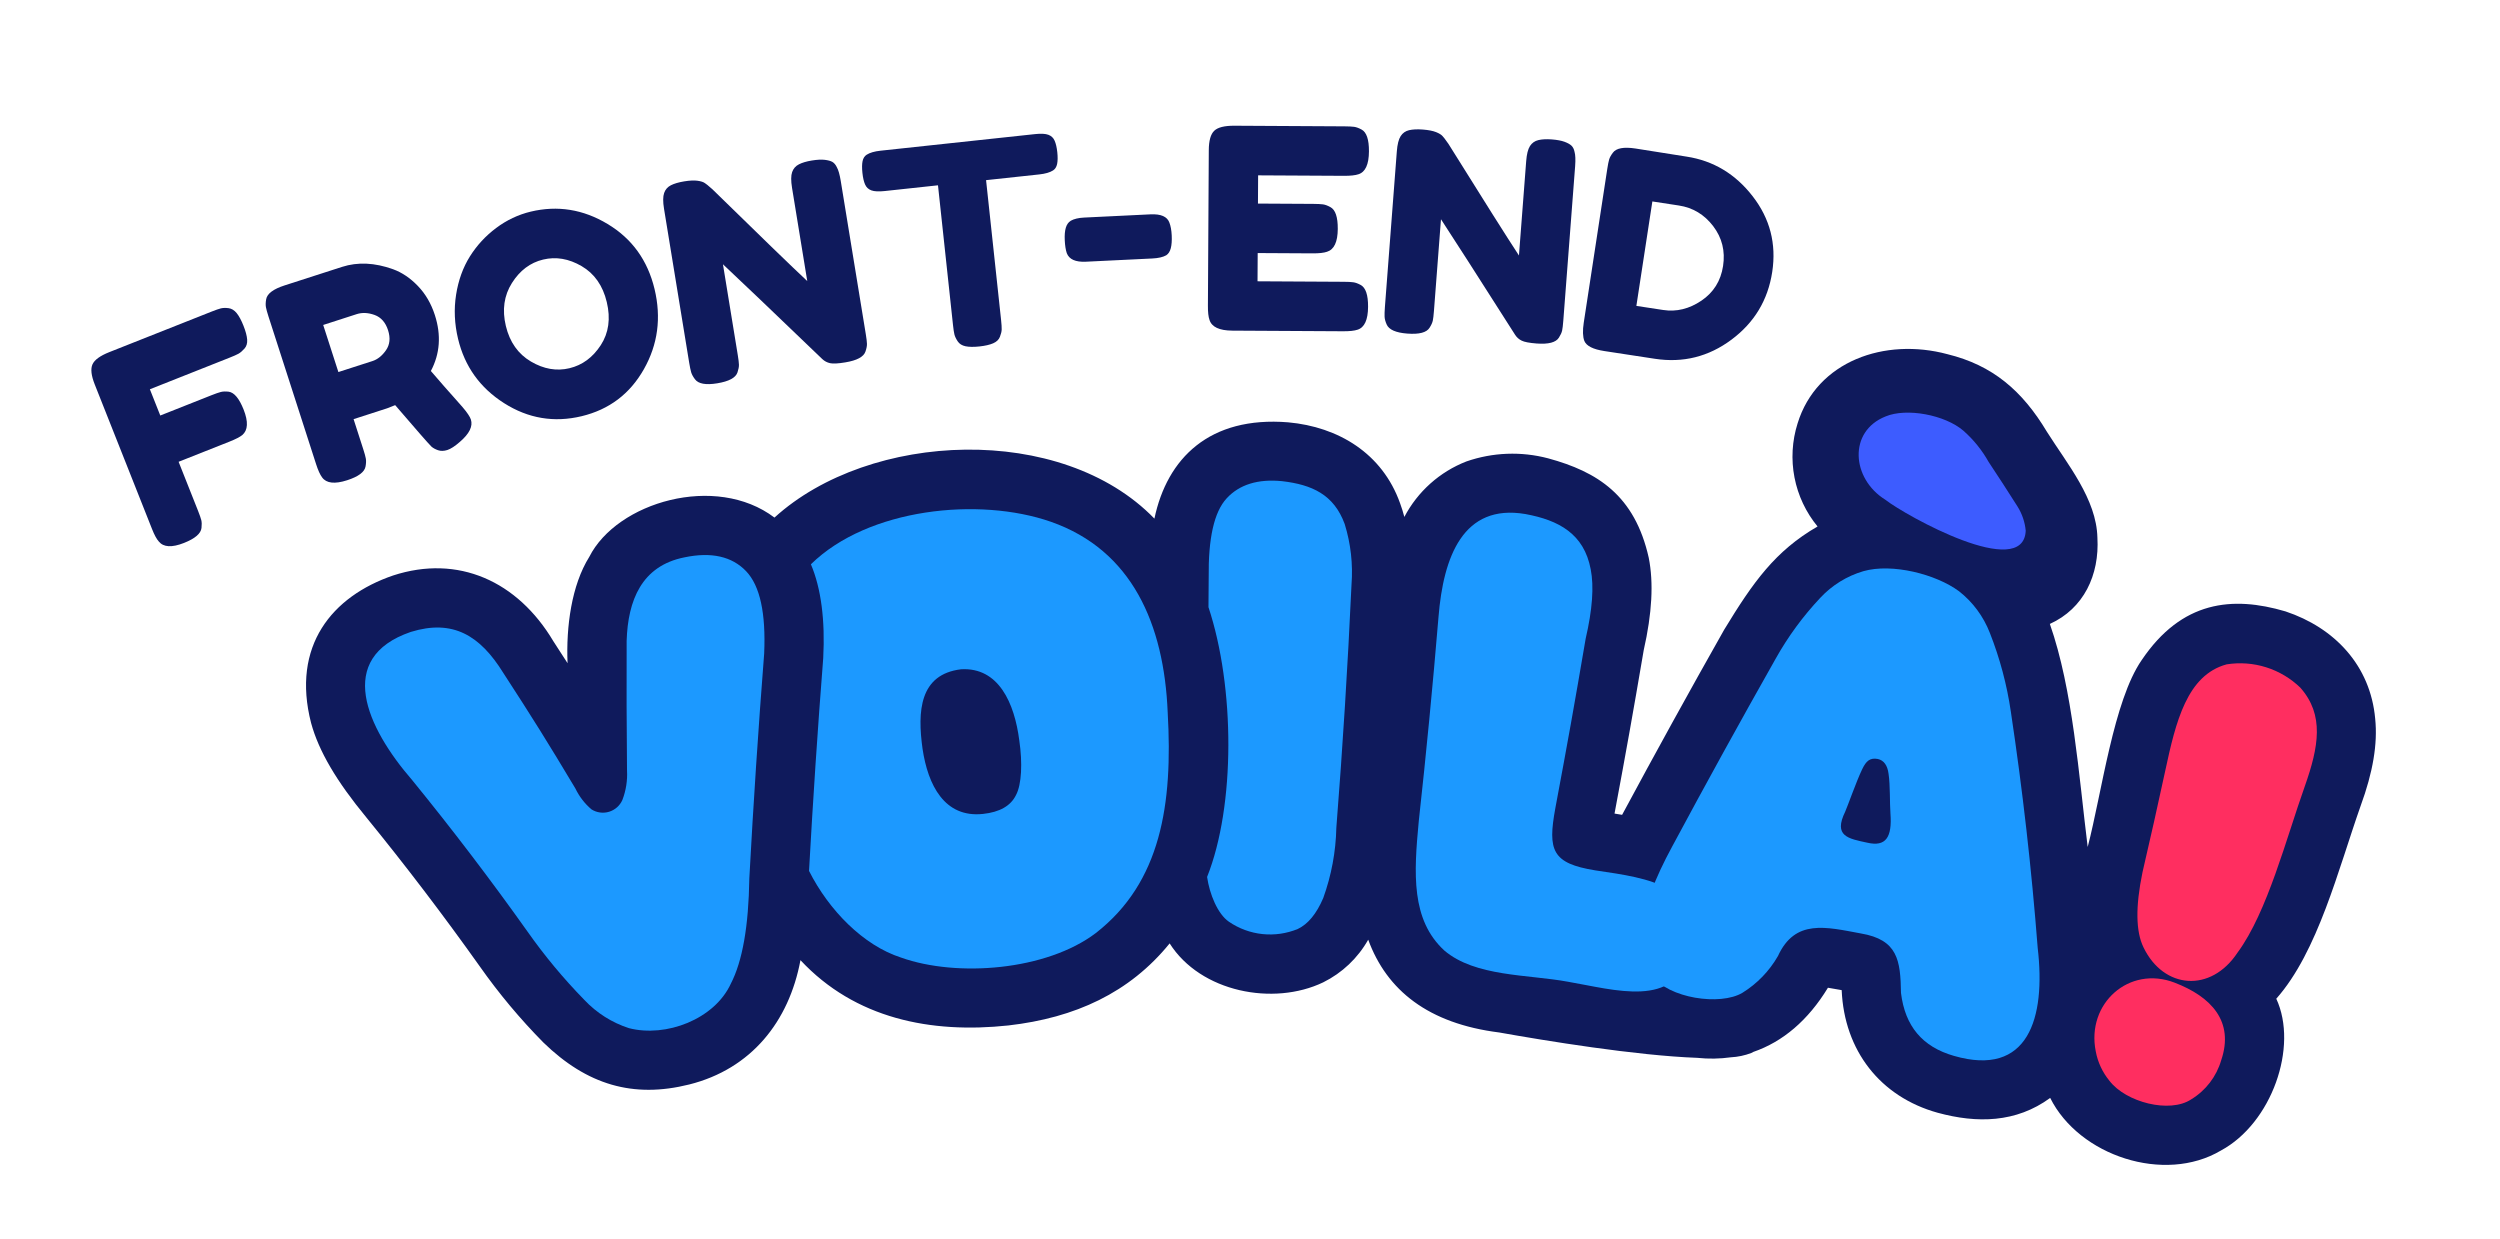
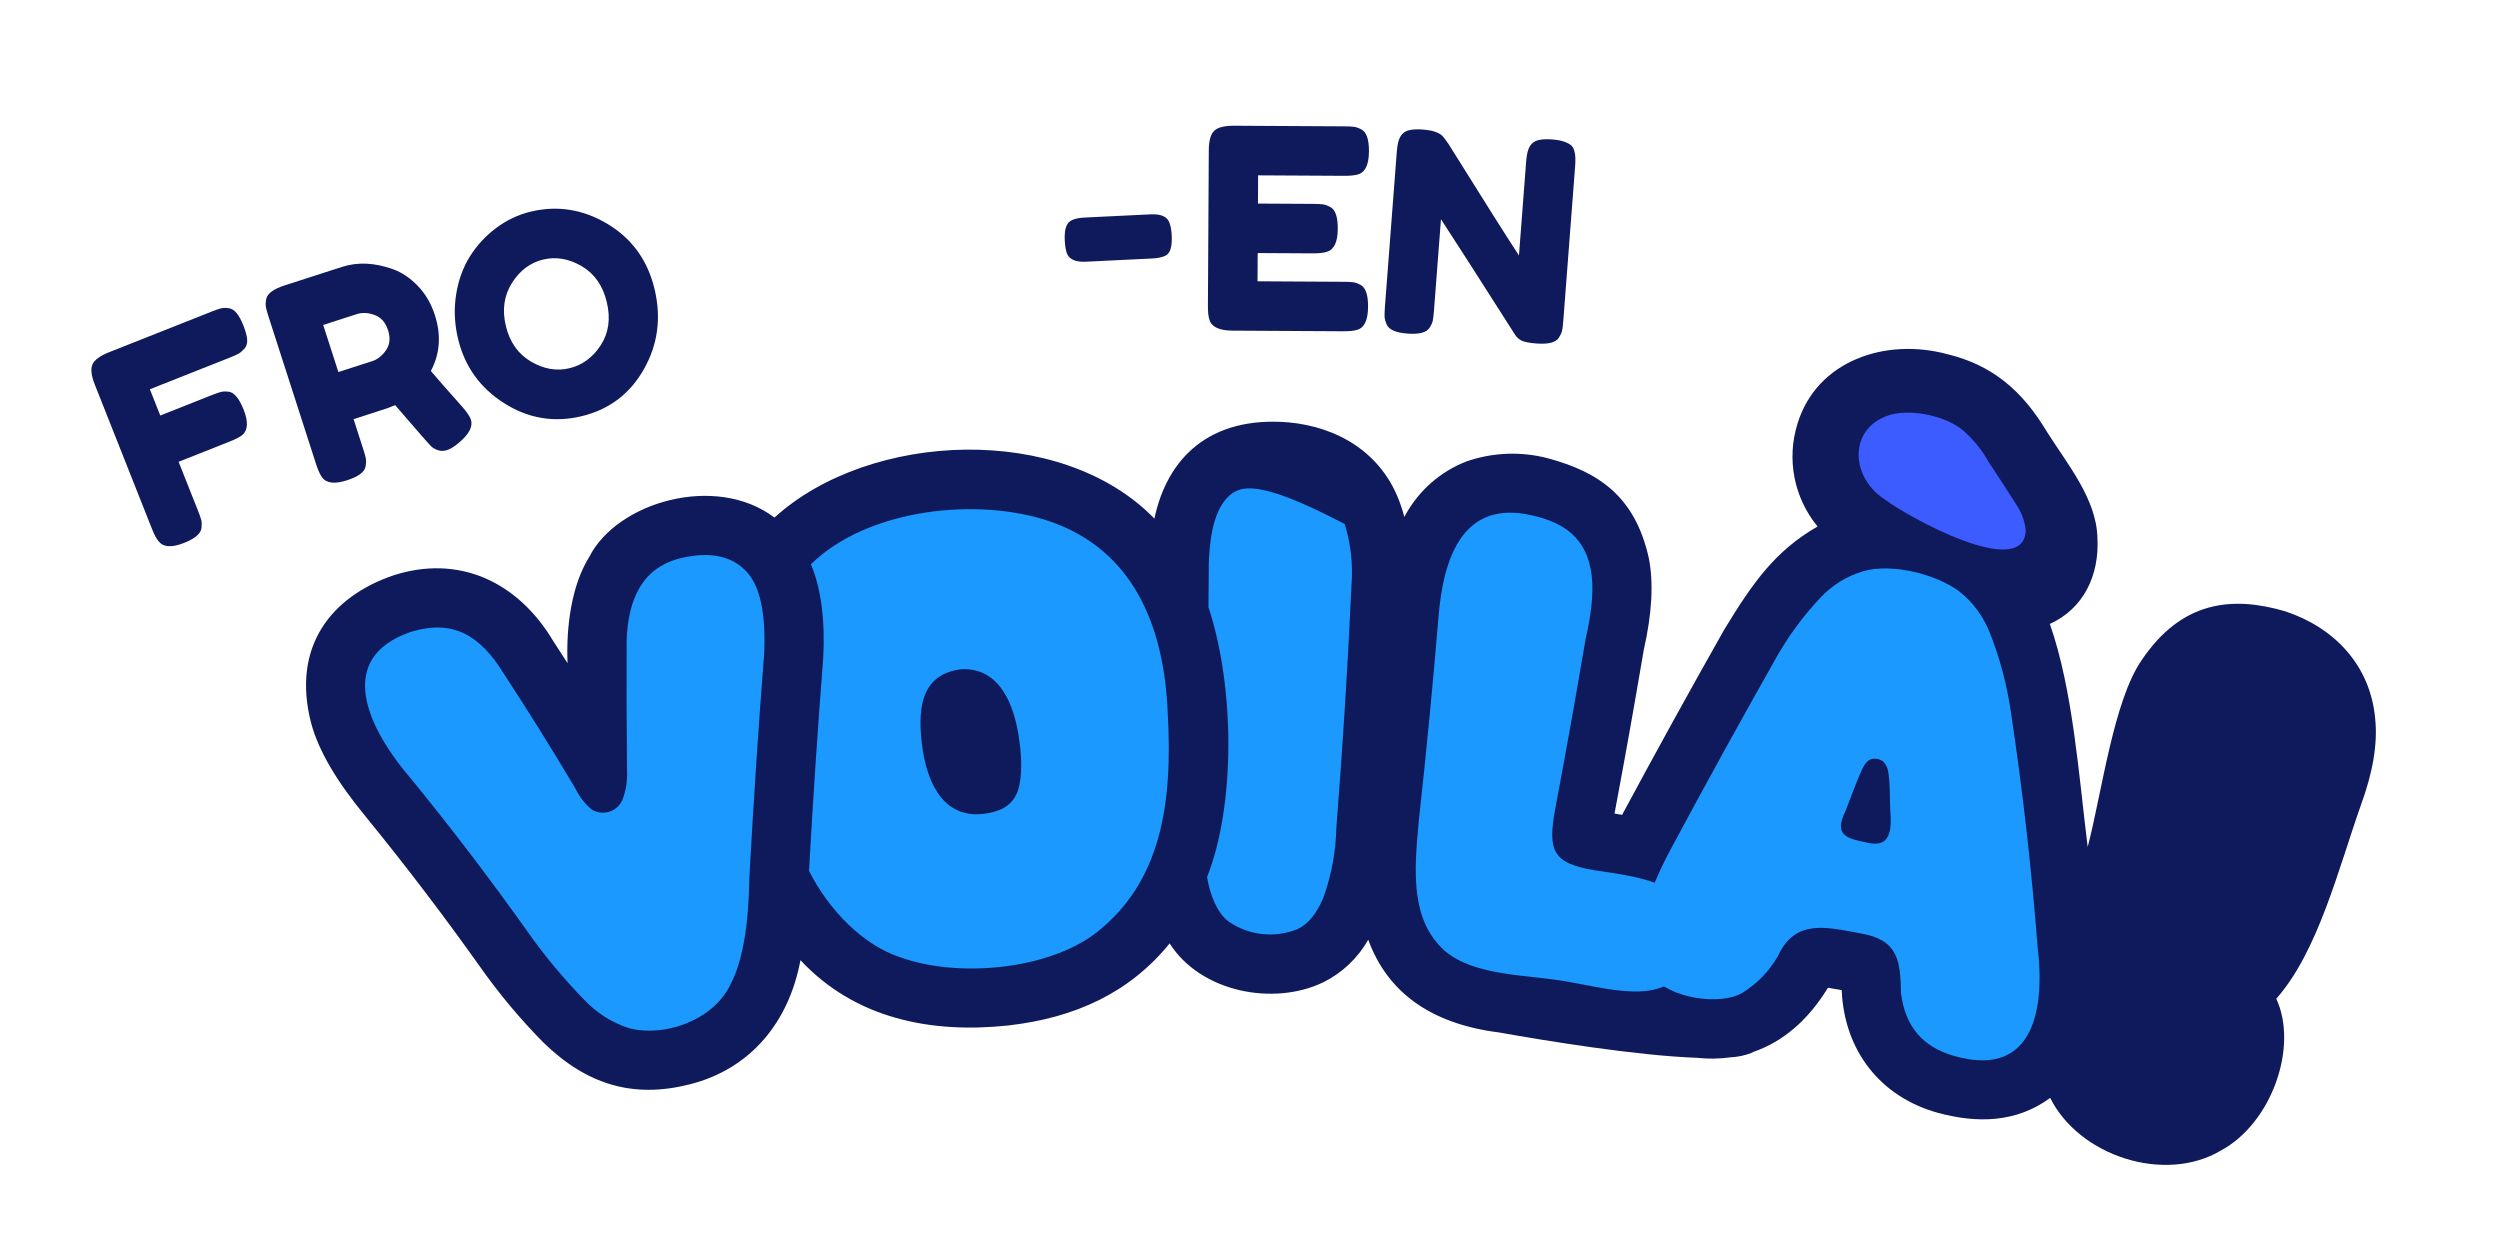
<svg xmlns="http://www.w3.org/2000/svg" width="460" height="228" viewBox="0 0 460 228" fill="none">
  <path d="M437.038 132.278C436.163 122.408 429.519 115.497 420.536 112.499C410.734 109.602 401.436 110.546 394.08 121.444C388.893 128.914 386.746 145.822 384.135 155.847C382.499 142.7 381.417 126.91 377.173 114.804C383.412 111.973 386.318 105.803 385.923 98.931C385.758 91.818 380.396 85.402 376.635 79.451C372.081 71.853 366.619 67.201 358.326 65.169C346.828 62.076 334.288 66.429 330.754 77.913C329.739 81.129 329.544 84.548 330.186 87.858C330.828 91.169 332.287 94.267 334.431 96.871C326.643 101.369 322.575 107.108 317.254 115.856C310.878 127.129 304.553 138.607 298.468 149.929L297.073 149.697C299.287 137.855 300.387 131.702 302.443 119.636C303.984 112.823 304.284 107.256 303.369 102.629C300.793 91.13 293.929 86.805 284.865 84.335C279.908 83.025 274.672 83.222 269.827 84.902C264.909 86.815 260.849 90.444 258.399 95.117C258.18 94.265 257.918 93.424 257.614 92.598C254.339 83.402 246.244 78.542 237.019 77.707C222.547 76.538 214.744 84.315 212.412 95.427C195.356 77.804 160.036 79.271 142.503 95.235C131.692 87.056 113.514 92.4 108.428 102.463C105.164 107.682 104.145 115.313 104.431 122.029C103.624 120.769 102.765 119.444 101.824 117.997C95.232 106.911 84.284 101.98 72.322 105.891C61.101 109.736 53.586 118.829 57.243 133.039C58.647 138.195 61.905 143.738 67.424 150.424C74.613 159.242 81.591 168.408 88.265 177.796C91.776 182.787 95.695 187.477 99.981 191.819C108.015 199.629 116.514 202.121 126.814 199.546C138.21 196.689 145.174 187.984 147.285 176.671C157.321 187.431 171.294 190.221 185.557 188.682C197.816 187.274 207.829 182.684 215.216 173.586C220.902 182.552 234.295 185.156 243.474 180.75C246.958 179.023 249.842 176.289 251.751 172.902C255.165 182.224 262.807 188.339 275.877 189.979C284.205 191.463 301.012 194.235 312.284 194.641C314.35 194.863 316.435 194.83 318.492 194.542C319.775 194.476 321.04 194.208 322.24 193.748C322.37 193.69 322.496 193.623 322.618 193.55C328.025 191.69 332.696 187.744 336.34 181.744C337.026 181.851 338.208 182.071 338.868 182.183C339.342 193.269 345.929 201.805 356.535 204.748C363.762 206.718 370.963 206.611 377.235 202.018C382.551 212.678 398.259 217.866 408.651 211.695C417.974 206.678 422.94 192.61 418.836 183.764C426.494 175.127 430.245 159.936 434.365 148.258C436.626 142.084 437.504 136.858 437.038 132.278Z" fill="#0F1A5C" />
  <path d="M214.856 131.089C214.192 114.865 208.305 101.232 193.351 96.002C180.136 91.389 159.715 93.508 149.205 103.829C151.086 108.249 151.843 114.159 151.473 121.099C150.454 134.075 149.583 147.237 148.86 160.248C152.513 167.486 158.835 173.939 165.768 176.185C176.127 179.885 192.552 178.558 201.609 171.698C213.629 162.354 215.823 147.97 214.856 131.089ZM186.944 146.291C185.971 148.285 183.951 149.429 180.878 149.761C173.759 150.53 170.733 144.404 169.751 137.794C168.786 130.896 169.168 124.078 176.84 123.147C183.732 122.747 186.666 129.313 187.555 136.279C188.15 140.352 187.992 144.339 186.944 146.291Z" fill="#1C99FF" />
  <path d="M374.935 174.408C373.811 159.886 372.168 145.417 370.004 131.001C369.279 126.01 367.976 121.12 366.123 116.43C364.954 113.419 362.996 110.779 360.455 108.786C356.216 105.649 348.133 103.584 342.851 105.1C339.821 105.995 337.087 107.686 334.933 109.998C331.745 113.385 328.985 117.15 326.715 121.21C320.24 132.659 313.899 144.169 307.692 155.738C304.429 161.729 302.613 166.688 302.13 170.573C301.648 174.456 302.256 177.424 303.947 179.489C307.002 183.706 316.544 185.105 320.605 182.676C323.309 181.001 325.555 178.679 327.139 175.92C330.3 169.039 335.957 170.565 342.391 171.753C349.188 172.904 349.69 176.69 349.781 182.692C350.523 188.823 353.723 192.62 359.521 194.281C373.202 198.238 376.454 187.376 374.935 174.408ZM343.595 155.059C340.044 154.302 337.314 153.852 339.516 149.348C340.004 148.246 341.56 143.791 342.649 141.522C343.37 140.028 344.067 139.381 345.519 139.653C346.635 139.904 347.294 140.818 347.497 142.393C347.811 144.456 347.702 147.81 347.842 149.699C348.168 154.098 346.984 155.837 343.595 155.059Z" fill="#1C99FF" />
  <path d="M264.684 113.533C265.574 102.457 269.208 92.632 280.672 94.584C286.837 95.717 291.459 98.231 292.69 104.746C293.314 107.896 293.005 112.151 291.763 117.513C289.63 130.02 288.514 136.262 286.18 148.718C284.752 156.492 285.585 158.856 293.51 160.145C303.686 161.639 313.809 162.986 310.857 175.335C308.311 185.665 297.102 182.111 288.49 180.637C281.139 179.279 271.451 179.74 265.761 174.9C259.603 169.231 260.149 160.703 261.047 151.161C262.427 138.64 263.639 126.097 264.684 113.533Z" fill="#1C99FF" />
-   <path d="M398.398 141.855C400.348 132.747 402.418 124.231 409.697 122.242C412.136 121.855 414.631 122.041 416.982 122.785C419.334 123.528 421.482 124.809 423.257 126.525C427.711 131.55 426.646 137.402 424.093 144.647C420.672 154.254 417.203 167.818 411.722 175.26C406.794 182.739 398.11 182.003 394.407 174.321C392.975 171.396 392.917 166.805 394.216 160.515C395.939 153.069 396.775 149.336 398.398 141.855ZM403.173 202.287C399.243 204.899 391.167 202.831 388.142 198.871C386.859 197.311 385.991 195.45 385.621 193.463C383.84 184.633 391.78 177.579 400.131 180.809C406.833 183.386 411.142 187.909 408.699 195.096C407.821 198.101 405.852 200.666 403.173 202.287Z" fill="#FF2E60" />
  <path d="M137.876 161.623C137.747 170.409 136.613 176.867 134.474 180.998C131.465 187.549 122.537 190.94 115.728 189.181C112.594 188.167 109.768 186.377 107.513 183.977C103.684 180.06 100.177 175.841 97.026 171.36C90.29 161.884 83.193 152.567 75.85 143.554C67.438 133.854 61.593 121.064 75.597 116.269C83.311 113.893 88.321 116.89 92.605 123.814C98.088 132.254 100.743 136.511 105.875 145.086C106.581 146.562 107.591 147.871 108.839 148.929C109.316 149.23 109.854 149.425 110.413 149.499C110.973 149.574 111.542 149.527 112.082 149.361C112.621 149.195 113.119 148.914 113.54 148.539C113.961 148.162 114.296 147.7 114.522 147.183C115.186 145.449 115.476 143.595 115.371 141.743C115.288 132.211 115.274 127.443 115.302 117.905C115.539 110.473 118.055 104.116 125.934 102.554C130.875 101.512 134.684 102.382 137.272 105.086C139.86 107.789 140.932 112.856 140.608 120.249C139.533 134.028 138.622 147.819 137.876 161.623Z" fill="#1C99FF" />
  <path d="M365.913 85.006C364.704 82.843 363.137 80.9 361.278 79.261C357.863 76.317 350.799 75.007 346.942 76.626C340.022 79.381 340.691 88.082 346.879 91.936C350.674 94.905 372.327 106.941 372.732 97.655C372.586 96.062 372.064 94.526 371.209 93.173C369.129 89.899 368.07 88.265 365.913 85.006Z" fill="#3D5CFF" />
-   <path d="M247.425 96.423C245.43 90.989 241.403 89.18 235.924 88.537C231.463 88.087 228.045 89.16 225.712 91.687C223.379 94.214 222.317 99.077 222.4 106.237C222.393 108.064 222.371 109.891 222.358 111.719C227.23 126.416 227.33 148.252 222.105 161.361C222.558 164.511 224.043 168.172 226.122 169.6C227.957 170.857 230.077 171.637 232.289 171.869C234.501 172.101 236.737 171.779 238.794 170.932C240.683 170.03 242.246 168.13 243.481 165.231C244.978 161.081 245.79 156.715 245.887 152.305C247.063 137.407 247.994 122.492 248.679 107.561C248.965 103.803 248.54 100.024 247.425 96.423Z" fill="#1C99FF" />
+   <path d="M247.425 96.423C231.463 88.087 228.045 89.16 225.712 91.687C223.379 94.214 222.317 99.077 222.4 106.237C222.393 108.064 222.371 109.891 222.358 111.719C227.23 126.416 227.33 148.252 222.105 161.361C222.558 164.511 224.043 168.172 226.122 169.6C227.957 170.857 230.077 171.637 232.289 171.869C234.501 172.101 236.737 171.779 238.794 170.932C240.683 170.03 242.246 168.13 243.481 165.231C244.978 161.081 245.79 156.715 245.887 152.305C247.063 137.407 247.994 122.492 248.679 107.561C248.965 103.803 248.54 100.024 247.425 96.423Z" fill="#1C99FF" />
  <path d="M38.953 57.325C39.683 57.035 40.246 56.842 40.629 56.743C41.015 56.645 41.49 56.633 42.053 56.702C42.616 56.778 43.113 57.079 43.543 57.607C43.977 58.139 44.394 58.913 44.799 59.932C45.204 60.954 45.428 61.802 45.479 62.485C45.527 63.166 45.359 63.725 44.976 64.149C44.593 64.579 44.227 64.893 43.882 65.086C43.531 65.276 42.974 65.525 42.208 65.826L27.577 71.625L29.491 76.455L38.912 72.722C39.677 72.419 40.253 72.219 40.639 72.122C41.022 72.023 41.506 72.007 42.085 72.074C43.103 72.223 44.014 73.321 44.824 75.358C45.71 77.592 45.628 79.154 44.581 80.049C44.135 80.41 43.353 80.809 42.237 81.255L32.863 84.969L36.447 94.007C36.748 94.772 36.947 95.339 37.039 95.709C37.13 96.079 37.14 96.55 37.077 97.133C36.969 98.17 35.896 99.091 33.856 99.901C31.626 100.783 30.079 100.698 29.219 99.635C28.823 99.205 28.405 98.427 27.963 97.313L17.428 70.727C16.783 69.101 16.647 67.873 17.017 67.041C17.39 66.213 18.421 65.463 20.111 64.792L38.953 57.325Z" fill="#0F1A5C" />
  <path d="M85.086 74.883C85.957 75.899 86.472 76.668 86.643 77.19C87.041 78.43 86.368 79.8 84.618 81.302C83.72 82.093 82.951 82.593 82.315 82.802C81.68 83.001 81.107 83.017 80.601 82.84C80.091 82.662 79.687 82.441 79.386 82.175C78.861 81.663 76.634 79.116 72.711 74.545L71.227 75.13L65.059 77.123L66.84 82.656C67.083 83.403 67.238 83.975 67.311 84.364C67.384 84.756 67.368 85.237 67.264 85.813C67.093 86.841 65.96 87.692 63.872 88.366C61.588 89.103 60.054 88.929 59.273 87.847C58.899 87.356 58.526 86.54 58.159 85.398L49.399 58.227C49.159 57.474 49.001 56.904 48.928 56.512C48.858 56.123 48.871 55.642 48.975 55.066C49.149 54.038 50.278 53.191 52.37 52.514L62.942 49.106C65.815 48.179 68.943 48.322 72.325 49.54C73.954 50.131 75.476 51.153 76.881 52.611C78.288 54.066 79.332 55.857 80.016 57.977C81.205 61.662 80.958 65.094 79.279 68.264C80.557 69.764 82.489 71.97 85.086 74.883ZM62.262 68.455L68.529 66.437C69.478 66.13 70.306 65.469 71.021 64.444C71.736 63.422 71.863 62.192 71.401 60.755C70.936 59.322 70.113 58.386 68.93 57.955C67.747 57.528 66.65 57.475 65.637 57.8L59.468 59.793L62.262 68.455Z" fill="#0F1A5C" />
  <path d="M97.658 38.939C102.593 37.759 107.307 38.515 111.796 41.214C116.288 43.906 119.167 47.895 120.436 53.181C121.704 58.464 121.049 63.387 118.474 67.933C115.899 72.485 112.077 75.367 107.006 76.585C101.938 77.796 97.187 76.999 92.758 74.184C88.326 71.368 85.504 67.427 84.286 62.358C83.622 59.59 83.502 56.879 83.922 54.219C84.34 51.565 85.188 49.217 86.463 47.18C87.741 45.148 89.348 43.403 91.294 41.95C93.236 40.495 95.358 39.493 97.658 38.939ZM93.077 59.983C93.792 62.953 95.33 65.13 97.689 66.522C100.049 67.911 102.416 68.322 104.782 67.753C107.152 67.186 109.066 65.772 110.537 63.517C112.005 61.261 112.375 58.617 111.647 55.58C110.92 52.549 109.376 50.344 107.019 48.968C104.662 47.595 102.302 47.19 99.933 47.76C97.566 48.329 95.653 49.765 94.197 52.072C92.739 54.378 92.368 57.016 93.077 59.983Z" fill="#0F1A5C" />
-   <path d="M145.756 31.66C145.98 31.018 146.398 30.54 147.009 30.233C147.616 29.924 148.404 29.693 149.368 29.535C150.333 29.379 151.124 29.335 151.744 29.408C152.364 29.484 152.839 29.607 153.165 29.797C153.491 29.99 153.76 30.313 153.975 30.762C154.266 31.271 154.506 32.116 154.699 33.302L159.305 61.477C159.438 62.286 159.511 62.885 159.52 63.267C159.53 63.644 159.441 64.112 159.251 64.665C158.929 65.656 157.682 66.326 155.519 66.68C154.196 66.899 153.266 66.946 152.728 66.823C152.184 66.703 151.71 66.452 151.299 66.067C142.026 57.158 135.933 51.347 133.023 48.626L135.75 65.326C135.883 66.139 135.956 66.731 135.965 67.117C135.974 67.496 135.886 67.961 135.699 68.515C135.373 69.505 134.13 70.176 131.963 70.53C129.866 70.872 128.502 70.628 127.879 69.79C127.528 69.328 127.294 68.895 127.174 68.496C127.06 68.101 126.937 67.512 126.81 66.737L122.179 38.408C121.97 37.123 121.976 36.156 122.201 35.51C122.425 34.868 122.843 34.39 123.453 34.084C124.061 33.777 124.877 33.539 125.889 33.372C126.908 33.207 127.724 33.169 128.351 33.258C128.971 33.346 129.42 33.489 129.695 33.691C129.847 33.764 130.309 34.144 131.078 34.821C139.806 43.362 145.627 48.996 148.537 51.717L145.734 34.558C145.525 33.273 145.528 32.309 145.756 31.66Z" fill="#0F1A5C" />
-   <path d="M162.023 27.728L190.456 24.675C191.548 24.558 192.364 24.599 192.902 24.802C193.443 25.004 193.826 25.364 194.053 25.893C194.284 26.421 194.446 27.127 194.544 28.012C194.635 28.905 194.626 29.616 194.512 30.164C194.398 30.711 194.151 31.11 193.762 31.359C193.18 31.73 192.329 31.976 191.206 32.096L181.437 33.147L184.199 58.872C184.285 59.654 184.319 60.239 184.31 60.615C184.3 60.998 184.19 61.45 183.987 61.969C183.788 62.495 183.37 62.893 182.744 63.165C182.117 63.437 181.279 63.633 180.223 63.747C179.166 63.861 178.309 63.848 177.657 63.713C177.002 63.573 176.524 63.273 176.218 62.808C175.908 62.34 175.705 61.916 175.61 61.527C175.519 61.138 175.43 60.559 175.348 59.768L172.589 34.096L162.769 35.153C161.675 35.269 160.862 35.228 160.324 35.026C159.783 34.827 159.4 34.459 159.172 33.934C158.941 33.409 158.78 32.7 158.685 31.815C158.59 30.929 158.6 30.211 158.71 29.664C158.824 29.113 159.077 28.721 159.463 28.471C160.045 28.098 160.897 27.848 162.023 27.728Z" fill="#0F1A5C" />
  <path d="M212.041 47.56L199.814 48.154C197.897 48.249 196.72 47.721 196.286 46.576C196.084 45.965 195.961 45.187 195.916 44.222C195.869 43.267 195.935 42.492 196.112 41.897C196.289 41.305 196.593 40.878 197.026 40.616C197.627 40.277 198.444 40.084 199.472 40.033L211.699 39.439C213.616 39.347 214.774 39.856 215.172 40.97C215.407 41.577 215.549 42.362 215.596 43.317C215.641 44.279 215.584 45.064 215.426 45.671C215.268 46.279 214.989 46.712 214.587 46.971C213.986 47.31 213.138 47.506 212.041 47.56Z" fill="#0F1A5C" />
  <path d="M231.385 51.758L247.224 51.849C248.011 51.853 248.603 51.881 248.998 51.938C249.391 51.988 249.846 52.153 250.359 52.431C251.283 52.918 251.738 54.257 251.725 56.452C251.713 58.853 251.068 60.255 249.799 60.663C249.214 60.862 248.321 60.96 247.12 60.953L226.755 60.837C224.353 60.824 222.952 60.166 222.547 58.859C222.345 58.306 222.247 57.433 222.256 56.234L222.418 27.636C222.427 25.886 222.759 24.694 223.414 24.067C224.069 23.431 225.306 23.124 227.122 23.134L247.388 23.248C248.176 23.254 248.768 23.282 249.16 23.336C249.556 23.39 250.008 23.555 250.524 23.833C251.444 24.32 251.9 25.662 251.887 27.85C251.874 30.251 251.232 31.653 249.961 32.061C249.375 32.26 248.486 32.358 247.284 32.352L231.494 32.264L231.465 37.458L241.649 37.515C242.439 37.521 243.028 37.55 243.423 37.603C243.819 37.657 244.271 37.825 244.784 38.103C245.708 38.584 246.163 39.925 246.15 42.121C246.138 44.522 245.477 45.92 244.17 46.325C243.585 46.528 242.696 46.626 241.494 46.619L231.415 46.562L231.385 51.758Z" fill="#0F1A5C" />
  <path d="M281.517 26.867C281.89 26.298 282.406 25.931 283.07 25.776C283.738 25.621 284.557 25.577 285.531 25.653C286.506 25.729 287.284 25.874 287.873 26.089C288.455 26.308 288.885 26.545 289.157 26.808C289.429 27.07 289.616 27.447 289.714 27.934C289.878 28.497 289.913 29.376 289.825 30.572L287.645 59.038C287.582 59.857 287.509 60.455 287.43 60.825C287.351 61.198 287.151 61.632 286.841 62.122C286.291 63.008 284.924 63.369 282.732 63.204C281.4 63.1 280.486 62.929 279.989 62.679C279.489 62.439 279.087 62.081 278.781 61.607C271.875 50.762 267.326 43.676 265.14 40.341L263.846 57.219C263.783 58.035 263.713 58.633 263.634 59.003C263.552 59.379 263.356 59.813 263.043 60.3C262.495 61.189 261.125 61.547 258.936 61.379C256.817 61.218 255.555 60.654 255.143 59.696C254.912 59.164 254.783 58.69 254.764 58.272C254.744 57.861 254.767 57.263 254.824 56.475L257.016 27.855C257.114 26.555 257.352 25.618 257.722 25.046C258.092 24.473 258.611 24.109 259.275 23.954C259.94 23.799 260.787 23.758 261.812 23.837C262.837 23.92 263.641 24.074 264.226 24.305C264.808 24.54 265.213 24.786 265.431 25.046C265.561 25.156 265.922 25.631 266.51 26.469C272.973 36.833 277.301 43.679 279.487 47.013L280.816 29.677C280.914 28.38 281.146 27.443 281.517 26.867Z" fill="#0F1A5C" />
-   <path d="M300.944 27.329L310.343 28.819C315.256 29.572 319.308 32.005 322.494 36.117C325.683 40.227 326.878 44.871 326.088 50.043C325.3 55.212 322.798 59.366 318.59 62.498C314.379 65.639 309.681 66.81 304.493 66.015L295.189 64.592C293.123 64.275 291.899 63.655 291.52 62.732C291.225 61.953 291.187 60.84 291.409 59.381L295.733 31.112C295.857 30.299 295.974 29.711 296.081 29.347C296.189 28.98 296.42 28.562 296.768 28.1C297.382 27.256 298.773 26.997 300.944 27.329ZM313.05 55.33C315.293 53.817 316.625 51.688 317.046 48.942C317.467 46.199 316.859 43.754 315.227 41.612C313.595 39.474 311.491 38.208 308.913 37.813L304.034 37.066L301.092 56.284L306.024 57.037C308.467 57.41 310.808 56.842 313.05 55.33Z" fill="#0F1A5C" />
</svg>